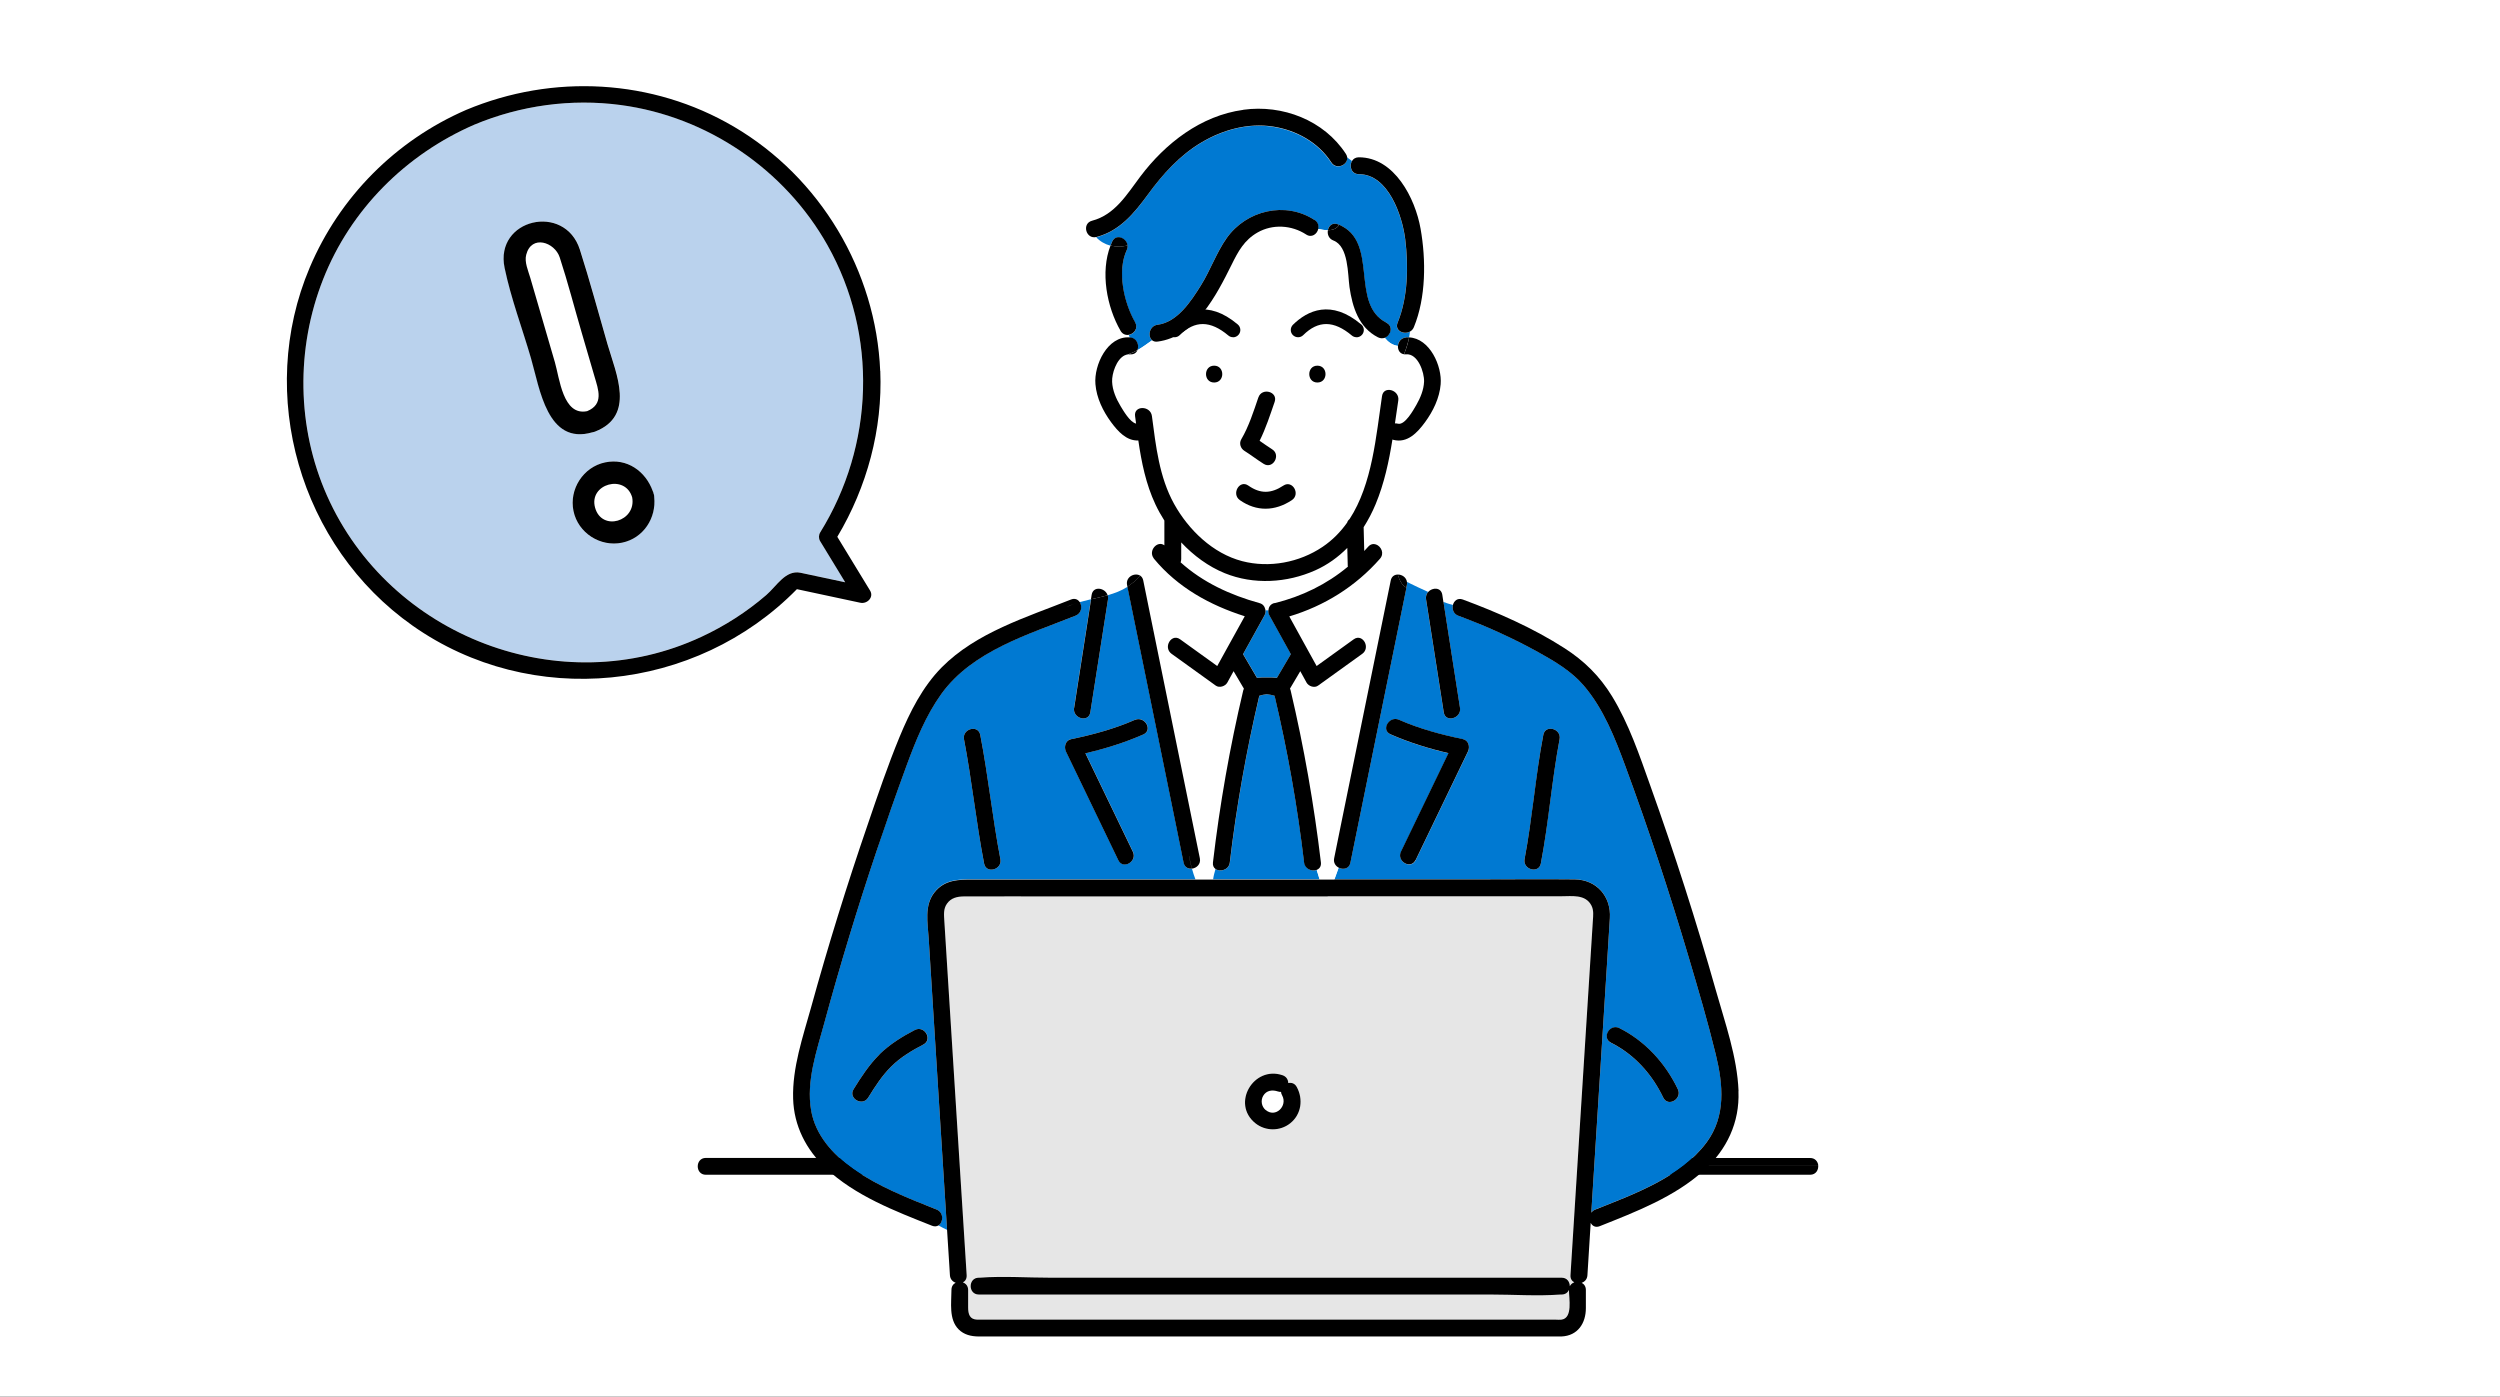
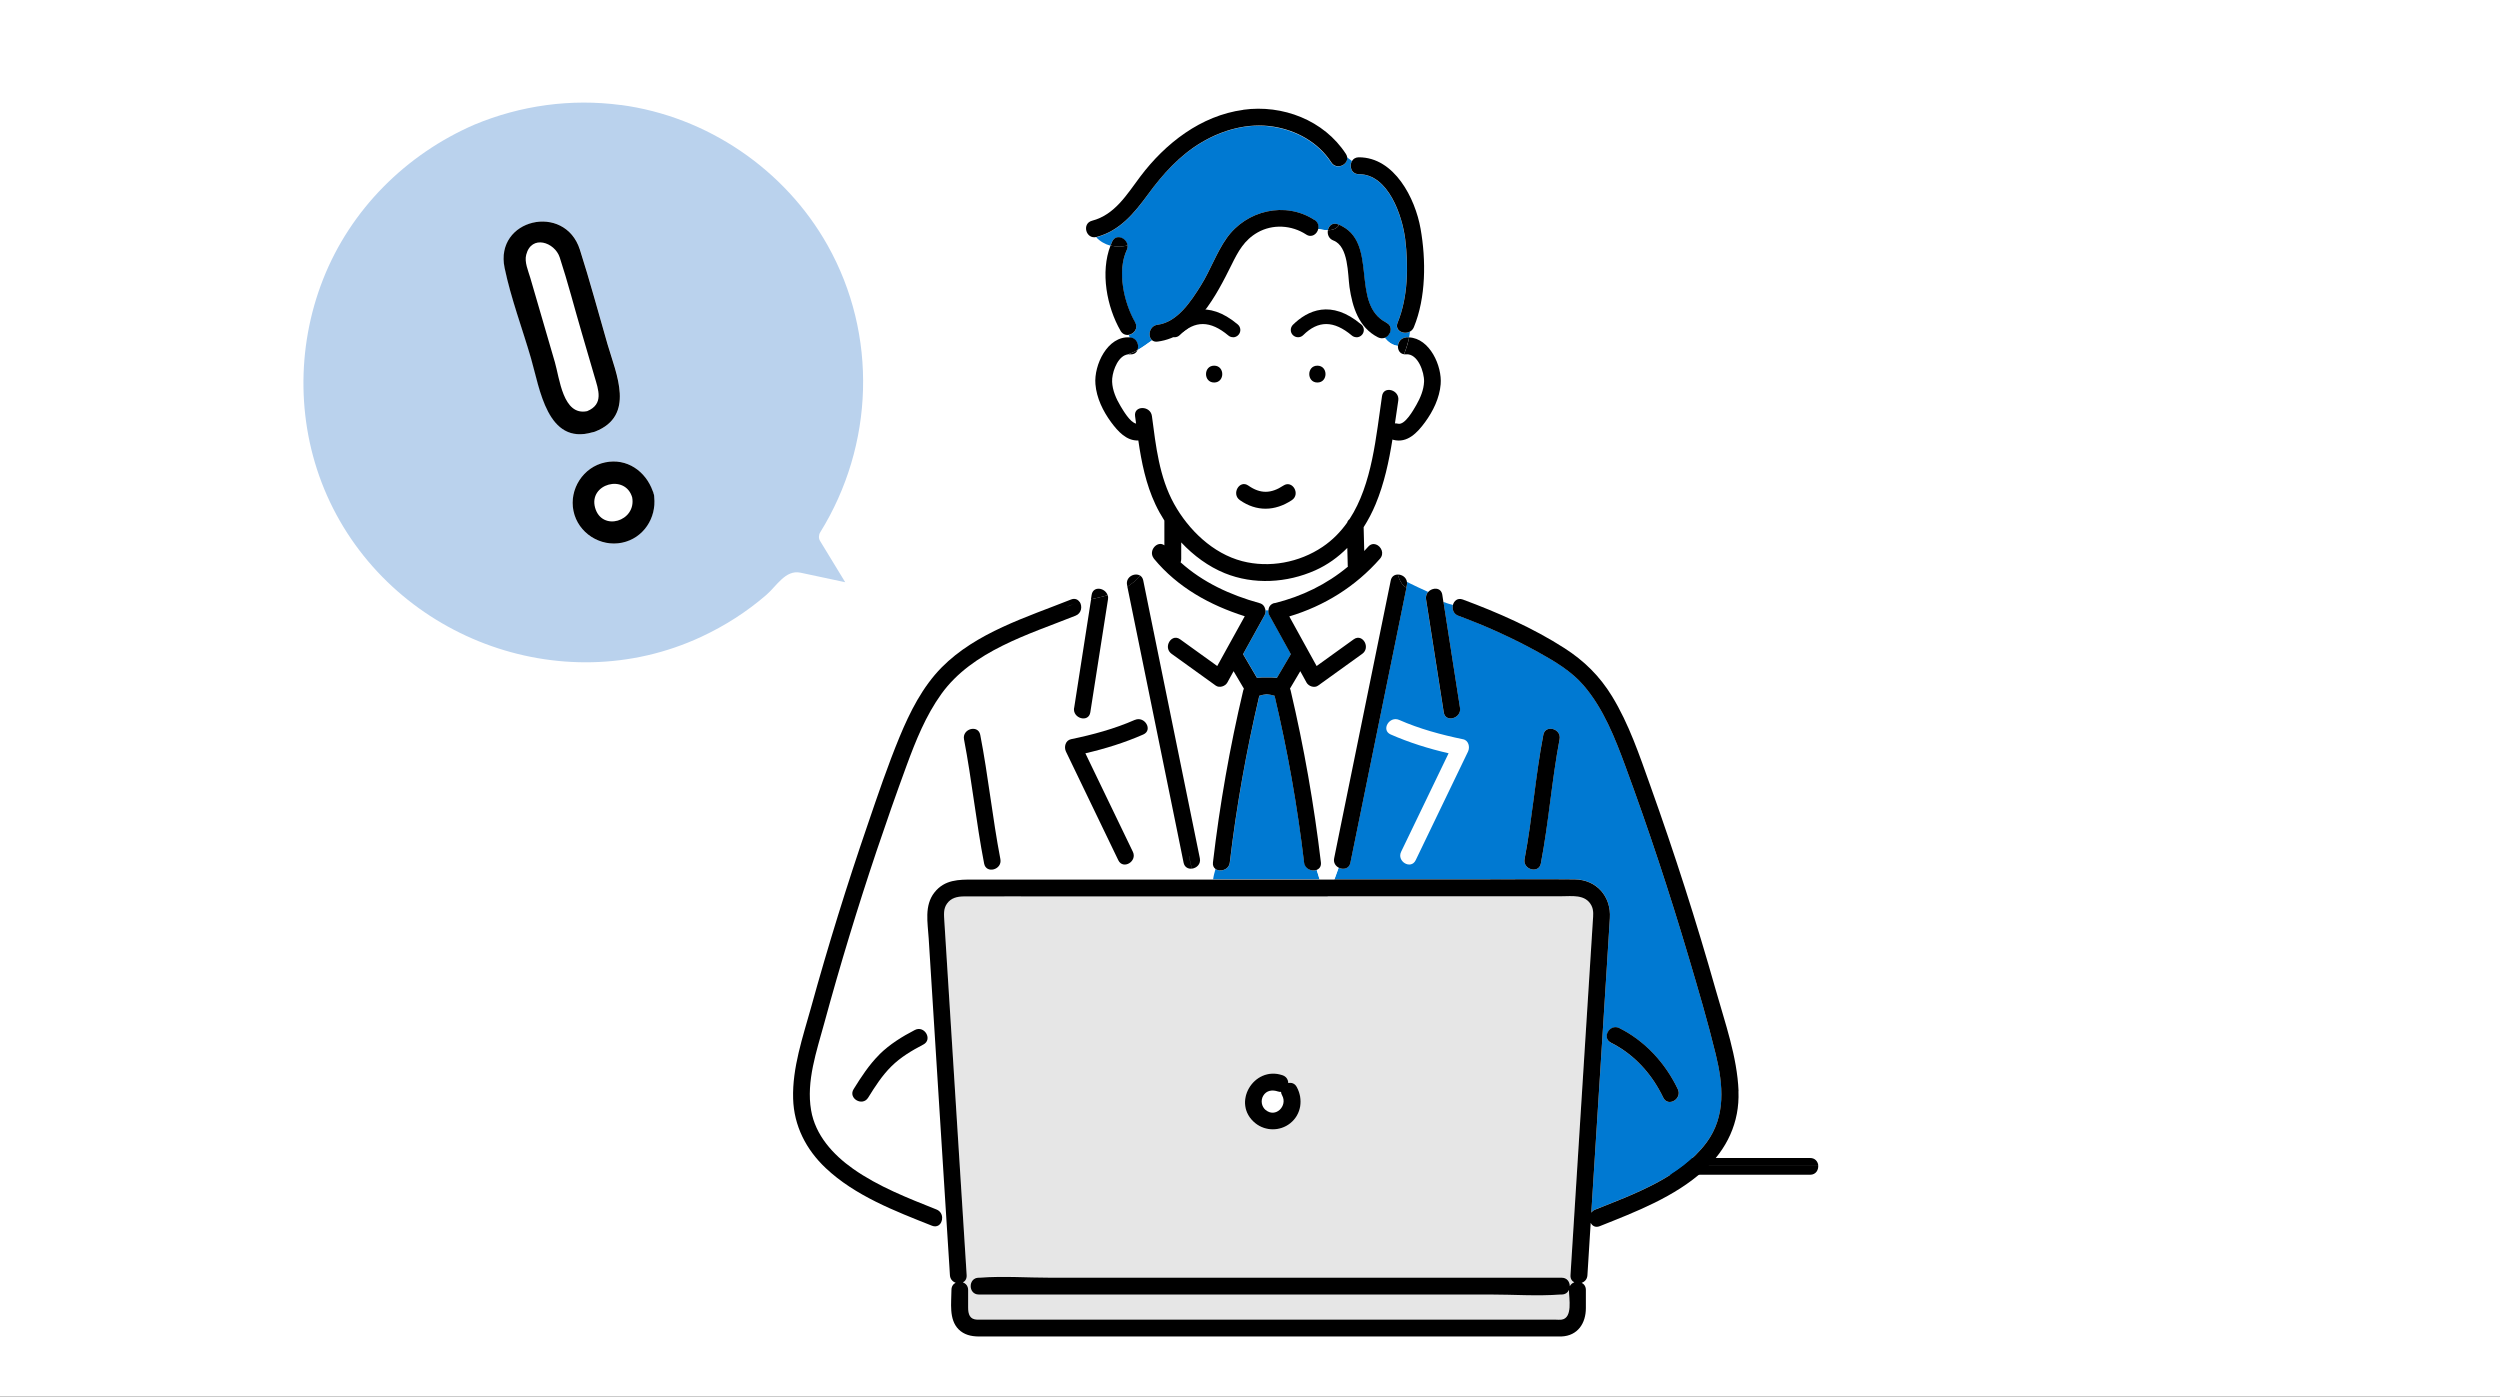
<svg xmlns="http://www.w3.org/2000/svg" width="290" height="162" viewBox="0 0 290 162" fill="none">
  <rect x="0" y="0" width="290" height="162" fill="#333333" stroke="none" />
  <g clip-path="url(#clip0_1852_310129)">
    <rect width="290" height="162" fill="white" />
    <g clip-path="url(#clip1_1852_310129)">
-       <path d="M101.385 135.146C101.325 134.717 101.016 134.318 100.447 134.318H81.88C80.623 134.318 80.623 136.273 81.88 136.273H100.447C101.145 136.273 101.454 135.675 101.385 135.146Z" fill="black" />
      <path d="M209.979 134.328H191.142C190.584 134.328 190.265 134.717 190.215 135.156H210.916C210.856 134.727 210.547 134.328 209.979 134.328Z" fill="black" />
      <path d="M190.205 135.146C190.135 135.685 190.444 136.273 191.132 136.273H209.969C210.667 136.273 210.976 135.675 210.906 135.146H190.205Z" fill="black" />
      <path d="M147.156 70.698C147.196 70.359 147.416 70.06 147.844 69.951C151.025 69.173 153.897 67.757 156.35 65.712C156.35 65.663 156.34 65.613 156.331 65.553C156.311 64.885 156.301 64.207 156.281 63.539C155.224 64.606 153.987 65.493 152.561 66.141C149.28 67.617 145.421 67.846 142.061 66.47C140.176 65.703 138.461 64.436 137.015 62.9V64.835C137.015 64.975 136.985 65.104 136.945 65.214C139.518 67.547 142.679 69.003 146.089 69.941C146.468 70.05 146.678 70.309 146.748 70.599C146.768 70.659 146.787 70.718 146.787 70.788H147.127C147.127 70.788 147.127 70.718 147.146 70.678L147.156 70.698Z" fill="white" />
      <path d="M147.145 70.797H146.806C146.826 70.976 146.796 71.176 146.686 71.385C145.858 72.881 145.031 74.377 144.203 75.873C144.742 76.79 145.28 77.707 145.819 78.625C146.207 78.585 146.586 78.565 146.975 78.585C147.354 78.565 147.743 78.585 148.132 78.625C148.67 77.707 149.209 76.79 149.747 75.873C148.92 74.377 148.092 72.881 147.264 71.385C147.155 71.186 147.125 70.986 147.145 70.797Z" fill="#0079D2" />
      <path d="M140.994 100.792C140.795 100.643 140.665 100.393 140.705 100.044C141.503 93.333 142.669 86.672 144.215 80.101C144.235 80.021 144.255 79.951 144.295 79.882C143.896 79.203 143.497 78.525 143.098 77.857C142.859 78.296 142.609 78.735 142.37 79.183C142.131 79.612 141.453 79.842 141.034 79.532C139.329 78.306 137.614 77.069 135.908 75.843C135.47 75.534 135.41 75.035 135.549 74.636C135.001 74.128 134.462 73.629 133.824 73.24C135.609 82.015 137.404 90.781 139.189 99.556C139.329 100.244 138.8 100.713 138.272 100.772C138.391 101.191 138.521 101.6 138.671 101.999H140.715C140.765 101.6 140.884 101.201 140.994 100.802V100.792Z" fill="white" />
      <path d="M151.283 100.046C150.515 93.544 149.358 87.083 147.862 80.711C147.573 80.621 147.274 80.561 146.975 80.531C146.676 80.561 146.377 80.631 146.087 80.711C144.582 87.083 143.435 93.544 142.667 100.046C142.557 100.934 141.52 101.193 141.002 100.794C140.892 101.193 140.773 101.592 140.723 101.991H153.078C152.968 101.632 152.858 101.273 152.749 100.914C152.2 101.113 151.392 100.824 151.303 100.046H151.283Z" fill="#0079D2" />
      <path d="M131.96 40.614C132.529 40.285 133.077 39.876 133.646 39.477C133.097 39.028 133.317 37.802 134.274 37.672C136.597 37.373 138.173 34.91 139.3 33.105C140.397 31.35 141.095 29.316 142.281 27.63C144.575 24.39 149.102 23.323 152.472 25.516C152.871 25.776 152.981 26.184 152.891 26.553C153.26 26.633 153.659 26.703 154.028 26.703C154.128 26.194 154.557 25.776 155.185 26.015C155.235 26.035 155.285 26.055 155.334 26.075C159.991 28.059 156.521 35.249 160.819 37.433C161.657 37.861 161.317 38.908 160.619 39.178C161.008 39.666 161.507 40.035 162.155 40.125C162.185 39.656 162.504 39.198 163.092 39.148C163.212 39.138 163.332 39.138 163.451 39.148C163.491 38.918 163.531 38.699 163.551 38.47C162.843 38.859 161.736 38.36 162.115 37.443C163.322 34.501 163.382 30.901 163.003 27.79C162.664 25.038 161.038 20.211 157.618 20.211C156.73 20.211 156.471 19.244 156.83 18.676C156.631 18.526 156.441 18.386 156.252 18.247C156.401 19.134 155.015 19.782 154.417 18.865C152.901 16.532 150.349 15.126 147.636 14.707C144.754 14.258 141.823 15.076 139.35 16.552C136.817 18.057 134.852 20.231 133.137 22.595C131.562 24.758 129.886 26.803 127.174 27.521C127.174 27.521 127.174 27.521 127.164 27.521C127.583 27.989 128.171 28.328 128.809 28.498C128.869 28.338 128.929 28.189 128.999 28.039C129.438 27.092 130.684 27.62 130.784 28.478C130.834 28.468 130.874 28.448 130.923 28.428C130.884 28.448 130.834 28.458 130.784 28.478C130.804 28.647 130.784 28.837 130.694 29.026C129.547 31.489 130.365 35.149 131.671 37.413C132.07 38.101 131.542 38.749 130.943 38.859C130.983 38.958 131.023 39.068 131.053 39.168C131.063 39.168 131.073 39.168 131.083 39.168C131.891 39.237 132.17 40.075 131.941 40.633L131.96 40.614Z" fill="#0079D2" />
      <path d="M163.104 41.102C163.024 41.102 162.944 41.102 162.864 41.102C162.366 41.032 162.136 40.583 162.166 40.134C161.508 40.044 161.019 39.675 160.631 39.187C160.401 39.277 160.122 39.277 159.843 39.127C157.609 37.99 156.881 35.627 156.542 33.303C156.323 31.788 156.432 28.587 154.677 27.899C154.129 27.689 153.949 27.161 154.039 26.702C153.67 26.702 153.271 26.632 152.902 26.553C152.773 27.141 152.145 27.63 151.496 27.201C149.811 26.104 147.627 25.964 145.852 26.971C144.317 27.849 143.619 29.165 142.861 30.681C141.106 34.231 138.653 39.067 134.265 39.626C133.996 39.656 133.786 39.596 133.637 39.476C133.078 39.875 132.53 40.284 131.952 40.613C131.822 40.922 131.543 41.141 131.094 41.102C131.014 41.102 130.934 41.102 130.865 41.102C130.745 41.141 130.615 41.181 130.486 41.211C129.499 41.66 128.97 43.355 129.01 44.282C129.05 45.29 129.479 46.257 129.987 47.105C130.266 47.583 131.074 48.989 131.792 49.139C131.752 48.849 131.712 48.55 131.672 48.261C131.513 47.015 133.467 47.035 133.627 48.261C134.086 51.721 134.474 55.351 136.2 58.452C137.875 61.464 140.697 64.206 144.097 65.094C147.248 65.911 150.729 65.253 153.421 63.438C154.578 62.66 155.515 61.703 156.273 60.626C156.323 60.447 156.422 60.317 156.552 60.217C159.205 56.149 159.633 50.525 160.321 45.938C160.511 44.701 162.386 45.23 162.206 46.456C162.076 47.344 161.947 48.231 161.817 49.119C161.927 49.119 162.046 49.119 162.166 49.149C162.974 49.358 163.981 47.543 164.3 46.975C164.769 46.157 165.158 45.23 165.198 44.282C165.237 43.186 164.48 40.992 163.104 41.102ZM140.846 44.372C139.59 44.372 139.59 42.418 140.846 42.418C142.103 42.418 142.103 44.372 140.846 44.372ZM143.998 50.954C144.875 49.468 145.424 47.723 145.982 46.087C146.391 44.901 148.275 45.419 147.867 46.606C147.348 48.102 146.84 49.687 146.122 51.123C146.6 51.462 147.079 51.801 147.577 52.11C148.634 52.778 147.657 54.474 146.59 53.796C145.822 53.317 145.114 52.758 144.347 52.28C143.898 52.001 143.718 51.412 143.998 50.944V50.954ZM149.851 58.014C147.906 59.31 145.753 59.37 143.818 58.014C142.791 57.296 143.768 55.6 144.805 56.328C146.201 57.306 147.448 57.266 148.864 56.328C149.911 55.63 150.888 57.326 149.851 58.014ZM152.823 44.372C151.566 44.372 151.566 42.418 152.823 42.418C154.079 42.418 154.079 44.372 152.823 44.372Z" fill="white" />
      <path d="M130.859 41.102C130.73 41.111 130.6 41.151 130.48 41.211C130.61 41.181 130.74 41.141 130.859 41.102Z" fill="#0079D2" />
-       <path d="M107.727 108.811C107.617 107.026 107.198 105.022 108.395 103.496C109.581 101.99 111.217 102 112.912 102H138.669C138.52 101.602 138.38 101.193 138.27 100.774C137.851 100.824 137.423 100.624 137.313 100.076C137.044 98.73 136.765 97.383 136.495 96.037C134.591 86.714 132.696 77.39 130.791 68.066C130.083 68.525 129.306 68.814 128.498 69.044C128.538 69.183 128.558 69.343 128.528 69.512C127.84 73.89 127.162 78.268 126.474 82.635C126.284 83.872 124.399 83.343 124.589 82.117C125.247 77.918 125.905 73.72 126.553 69.512C126.115 69.612 125.676 69.722 125.247 69.841C125.546 70.33 125.466 71.138 124.758 71.417C119.284 73.591 112.802 75.485 109.192 80.491C107.368 83.014 106.211 85.926 105.144 88.828C103.947 92.079 102.801 95.359 101.694 98.65C99.47 105.271 97.446 111.952 95.601 118.693C94.723 121.914 93.497 125.414 94.075 128.785C94.574 131.687 96.618 133.94 98.951 135.586C101.863 137.64 105.323 138.996 108.624 140.302C109.482 140.641 109.422 141.788 108.853 142.147C109.183 142.336 109.522 142.506 109.861 142.665C109.571 138.088 109.282 133.511 108.993 128.934C108.574 122.223 108.145 115.512 107.727 108.801V108.811ZM124.24 85.746C126.753 85.228 129.296 84.54 131.649 83.503C132.786 83.004 133.783 84.689 132.636 85.188C130.482 86.135 128.209 86.843 125.915 87.372C127.75 91.181 129.585 94.98 131.42 98.79C131.968 99.916 130.283 100.904 129.734 99.777C127.71 95.579 125.686 91.38 123.662 87.172C123.402 86.644 123.582 85.876 124.25 85.736L124.24 85.746ZM113.71 85.248C114.627 90.024 115.116 94.871 116.043 99.657C116.282 100.884 114.398 101.412 114.158 100.176C113.241 95.399 112.752 90.553 111.825 85.766C111.586 84.54 113.47 84.011 113.71 85.248ZM107.108 121.166C105.772 121.864 104.476 122.632 103.399 123.699C102.322 124.766 101.504 126.052 100.706 127.329C100.048 128.396 98.353 127.419 99.021 126.342C99.899 124.926 100.826 123.5 102.023 122.313C103.219 121.126 104.645 120.249 106.131 119.481C107.248 118.903 108.235 120.588 107.118 121.166H107.108Z" fill="#0079D2" />
      <path d="M163.201 67.865C163.181 67.965 163.161 68.064 163.141 68.164C163.211 68.204 163.281 68.234 163.36 68.254C163.281 68.224 163.211 68.194 163.141 68.164C162.892 69.41 162.633 70.657 162.383 71.903C160.469 81.297 158.554 90.68 156.639 100.074C156.49 100.792 155.802 100.911 155.293 100.652C155.134 101.101 154.974 101.55 154.805 101.998H171.517C175.227 101.998 178.946 101.958 182.656 101.998C185.219 102.028 186.904 103.993 186.744 106.496C186.625 108.47 186.495 110.434 186.375 112.409C185.907 119.778 185.448 127.157 184.979 134.526C184.85 136.571 184.72 138.615 184.59 140.659C184.7 140.509 184.85 140.39 185.049 140.3C189.566 138.495 194.961 136.571 197.963 132.512C200.236 129.451 199.897 125.811 199.03 122.301C198.102 118.502 196.995 114.742 195.879 110.993C193.665 103.534 191.222 96.135 188.529 88.826C187.323 85.565 185.996 82.174 183.703 79.502C182.287 77.847 180.342 76.7 178.458 75.653C175.486 74.007 172.345 72.591 169.164 71.415C168.596 71.205 168.426 70.647 168.536 70.178C168.167 70.079 167.798 69.969 167.439 69.829C168.077 73.928 168.715 78.016 169.354 82.115C169.543 83.351 167.668 83.87 167.469 82.633C166.781 78.255 166.103 73.878 165.415 69.51C165.365 69.161 165.475 68.872 165.664 68.663C164.846 68.304 164.029 67.905 163.211 67.506C163.231 67.615 163.231 67.745 163.201 67.875V67.865ZM187.861 119.269C190.843 120.775 193.186 123.348 194.632 126.349C195.171 127.476 193.485 128.463 192.947 127.337C191.641 124.604 189.596 122.331 186.884 120.965C185.757 120.396 186.754 118.711 187.871 119.279L187.861 119.269ZM176.852 99.645C177.77 94.868 178.119 90.012 179.026 85.236C179.266 83.999 181.15 84.528 180.911 85.754C179.993 90.531 179.644 95.387 178.737 100.164C178.498 101.4 176.613 100.872 176.852 99.645ZM169.703 85.744C170.361 85.884 170.54 86.652 170.291 87.18C168.267 91.378 166.242 95.576 164.218 99.785C163.67 100.921 161.984 99.924 162.533 98.797C164.368 94.988 166.202 91.189 168.037 87.38C165.744 86.851 163.47 86.143 161.316 85.196C160.17 84.687 161.167 83.012 162.303 83.511C164.657 84.548 167.2 85.236 169.713 85.754L169.703 85.744Z" fill="#0079D2" />
      <path d="M158.031 75.833C156.326 77.06 154.61 78.296 152.905 79.523C152.486 79.822 151.808 79.602 151.569 79.174C151.33 78.735 151.08 78.296 150.841 77.847C150.442 78.525 150.043 79.204 149.645 79.872C149.674 79.941 149.704 80.011 149.724 80.091C151.28 86.672 152.447 93.324 153.234 100.035C153.284 100.493 153.055 100.782 152.726 100.902C152.836 101.261 152.945 101.63 153.055 101.979H154.79C154.96 101.53 155.119 101.082 155.279 100.633C154.91 100.443 154.64 100.055 154.74 99.536C155.009 98.19 155.289 96.844 155.558 95.497C157.093 87.979 158.619 80.47 160.155 72.951C159.566 73.5 158.958 74.018 158.33 74.507C158.529 74.926 158.49 75.474 158.021 75.813L158.031 75.833Z" fill="white" />
      <path d="M161.605 65.334C161.166 64.895 160.837 64.227 160.278 63.848C160.388 64.157 160.348 64.516 160.079 64.825C157.247 68.046 153.627 70.299 149.559 71.516C150.277 72.822 150.995 74.119 151.712 75.425C151.732 75.465 151.752 75.495 151.772 75.535C152.091 76.113 152.411 76.691 152.73 77.27C154.166 76.233 155.602 75.206 157.037 74.168C157.586 73.78 158.114 74.069 158.334 74.547C158.952 74.059 159.57 73.53 160.159 72.992C160.538 71.117 160.926 69.242 161.305 67.368C161.405 66.889 161.744 66.68 162.113 66.67C161.954 66.211 161.814 65.732 161.585 65.353L161.605 65.334Z" fill="white" />
      <path d="M132.626 67.349C132.896 68.695 133.175 70.041 133.444 71.388C133.574 72.006 133.693 72.624 133.823 73.242C134.461 73.631 135.01 74.13 135.548 74.638C135.738 74.11 136.306 73.741 136.894 74.16C138.33 75.197 139.766 76.224 141.202 77.261C141.521 76.683 141.84 76.104 142.159 75.526C142.179 75.486 142.199 75.446 142.219 75.416C142.947 74.11 143.665 72.803 144.393 71.487C140.345 70.201 136.615 68.147 133.863 64.816C133.843 64.796 133.833 64.766 133.813 64.736C133.314 65.444 132.826 66.172 132.277 66.79C132.447 66.9 132.567 67.09 132.626 67.349Z" fill="white" />
      <path d="M184.588 104.99C183.9 103.704 182.344 103.943 181.117 103.943H154.004C154.004 103.943 153.984 103.983 153.974 104.003C153.974 103.983 153.994 103.963 154.004 103.943H123.161C119.372 103.943 115.583 103.923 111.784 103.943C111.026 103.943 110.318 104.103 109.849 104.781C109.41 105.399 109.49 106.087 109.54 106.785C109.67 108.909 109.809 111.023 109.939 113.147C110.397 120.427 110.856 127.706 111.315 134.986C111.584 139.283 111.853 143.591 112.133 147.889C112.162 148.298 111.963 148.577 111.694 148.717C112.033 148.836 112.302 149.126 112.302 149.594V151.619C112.302 152.396 112.482 153.005 113.349 153.035C113.738 153.045 114.137 153.035 114.526 153.035H180.479C180.689 153.035 180.918 153.064 181.127 153.035C182.464 152.865 181.995 150.552 181.995 149.594C181.855 149.893 181.576 150.123 181.147 150.123C181.108 150.123 181.068 150.123 181.028 150.123C178.325 150.322 175.533 150.123 172.821 150.123H113.539C112.282 150.123 112.282 148.168 113.539 148.168C113.578 148.168 113.618 148.168 113.658 148.168C116.361 147.969 119.153 148.168 121.865 148.168H181.147C181.776 148.168 182.095 148.667 182.095 149.156C182.204 148.936 182.394 148.787 182.613 148.707C182.344 148.567 182.155 148.288 182.175 147.879C182.194 147.56 182.214 147.241 182.234 146.922C182.603 141.118 182.962 135.315 183.331 129.501C183.76 122.77 184.179 116.049 184.608 109.318C184.657 108.481 184.717 107.633 184.767 106.795C184.807 106.177 184.897 105.549 184.588 104.97V104.99ZM149.676 130.289C148.5 131.236 146.795 131.236 145.618 130.289C142.796 128.025 145.418 123.588 148.769 124.725C149.228 124.874 149.427 125.253 149.437 125.622C149.796 125.542 150.185 125.652 150.414 126.081C151.182 127.497 150.953 129.252 149.666 130.279L149.676 130.289Z" fill="#E6E6E6" />
-       <path d="M145.975 46.088C145.417 47.723 144.868 49.458 143.991 50.954C143.711 51.423 143.901 52.011 144.34 52.29C145.107 52.769 145.815 53.327 146.583 53.806C147.65 54.484 148.628 52.789 147.571 52.121C147.072 51.802 146.593 51.462 146.115 51.133C146.833 49.697 147.341 48.112 147.86 46.616C148.269 45.43 146.384 44.911 145.975 46.098V46.088Z" fill="black" />
      <path d="M143.824 58.016C145.759 59.372 147.902 59.312 149.857 58.016C150.894 57.317 149.917 55.632 148.87 56.33C147.454 57.268 146.207 57.307 144.811 56.33C143.784 55.602 142.807 57.297 143.824 58.016Z" fill="black" />
      <path d="M140.841 44.372C142.097 44.372 142.097 42.418 140.841 42.418C139.584 42.418 139.584 44.372 140.841 44.372Z" fill="black" />
      <path d="M152.817 44.372C154.074 44.372 154.074 42.418 152.817 42.418C151.561 42.418 151.561 44.372 152.817 44.372Z" fill="black" />
      <path d="M125.249 69.851C124.72 70.001 124.212 70.18 123.703 70.41C124.202 70.18 124.72 70.001 125.249 69.851C125.049 69.542 124.7 69.363 124.242 69.542C119.086 71.596 113.243 73.371 109.244 77.41C107.01 79.674 105.555 82.575 104.348 85.487C102.982 88.798 101.825 92.218 100.668 95.608C98.255 102.629 96.052 109.728 94.077 116.888C93.13 120.289 91.893 123.868 92.003 127.448C92.093 130.599 93.509 133.352 95.782 135.496C99.193 138.716 103.82 140.482 108.117 142.187C108.417 142.306 108.666 142.266 108.865 142.147C109.434 141.788 109.503 140.651 108.636 140.302C105.335 138.986 101.875 137.64 98.963 135.585C96.63 133.94 94.576 131.676 94.087 128.785C93.509 125.414 94.735 121.914 95.613 118.693C97.448 111.952 99.482 105.271 101.705 98.65C102.812 95.359 103.959 92.088 105.156 88.828C106.223 85.926 107.389 83.014 109.204 80.491C112.814 75.495 119.306 73.601 124.77 71.417C125.478 71.138 125.558 70.33 125.259 69.841L125.249 69.851Z" fill="black" />
      <path d="M102.022 122.312C100.825 123.499 99.898 124.925 99.02 126.341C98.352 127.408 100.047 128.395 100.706 127.328C101.503 126.042 102.321 124.765 103.398 123.699C104.475 122.632 105.771 121.864 107.107 121.166C108.224 120.587 107.237 118.902 106.12 119.48C104.634 120.248 103.208 121.136 102.012 122.312H102.022Z" fill="black" />
      <path d="M111.826 85.766C112.743 90.543 113.232 95.389 114.159 100.176C114.398 101.412 116.283 100.884 116.044 99.657C115.126 94.881 114.638 90.034 113.71 85.248C113.471 84.011 111.586 84.54 111.826 85.766Z" fill="black" />
      <path d="M201.671 126.551C201.512 122.592 200.106 118.653 199.039 114.874C196.775 106.877 194.232 98.949 191.43 91.121C190.174 87.601 188.957 83.972 186.993 80.76C185.557 78.417 183.772 76.662 181.478 75.186C177.829 72.843 173.74 71.048 169.682 69.542C169.073 69.323 168.655 69.702 168.535 70.19C168.425 70.659 168.595 71.218 169.163 71.427C172.354 72.604 175.485 74.02 178.457 75.665C180.342 76.712 182.286 77.859 183.702 79.514C185.996 82.186 187.322 85.577 188.528 88.838C191.221 96.137 193.664 103.536 195.878 111.005C196.994 114.754 198.101 118.514 199.029 122.313C199.886 125.823 200.225 129.463 197.962 132.524C194.96 136.573 189.575 138.507 185.048 140.312C184.849 140.392 184.699 140.522 184.59 140.671C184.719 138.627 184.849 136.583 184.978 134.538C185.447 127.169 185.906 119.79 186.375 112.421C186.494 110.447 186.624 108.482 186.743 106.508C186.903 104.005 185.218 102.04 182.655 102.01C178.946 101.971 175.226 102.01 171.517 102.01H154.804C154.555 102.659 154.295 103.317 154.006 103.965H181.119C182.346 103.965 183.892 103.716 184.59 105.012C184.899 105.59 184.809 106.219 184.769 106.837C184.719 107.674 184.659 108.522 184.61 109.36C184.181 116.091 183.762 122.812 183.333 129.543C182.964 135.346 182.605 141.15 182.236 146.963C182.216 147.282 182.196 147.602 182.176 147.921C182.146 148.329 182.346 148.609 182.615 148.748C182.396 148.828 182.206 148.978 182.097 149.197C182.097 148.708 181.787 148.21 181.149 148.21H121.867C119.155 148.21 116.362 148.01 113.66 148.21C113.62 148.21 113.58 148.21 113.54 148.21C112.284 148.21 112.284 150.164 113.54 150.164H172.823C175.535 150.164 178.327 150.364 181.03 150.164C181.07 150.164 181.109 150.164 181.149 150.164C181.578 150.164 181.857 149.935 181.997 149.636C181.997 150.593 182.466 152.907 181.129 153.076C180.92 153.106 180.691 153.076 180.481 153.076H114.528C114.139 153.076 113.74 153.086 113.351 153.076C112.483 153.046 112.304 152.438 112.304 151.66V149.636C112.304 149.167 112.035 148.878 111.696 148.758C111.965 148.619 112.154 148.339 112.134 147.931C111.865 143.633 111.596 139.325 111.317 135.027C110.858 127.748 110.399 120.468 109.941 113.189C109.811 111.065 109.671 108.951 109.542 106.827C109.502 106.129 109.412 105.441 109.851 104.822C110.32 104.154 111.038 103.995 111.785 103.985C115.575 103.965 119.364 103.985 123.163 103.985H154.006C154.295 103.337 154.555 102.679 154.804 102.03H153.069H140.714C140.674 102.31 140.664 102.589 140.714 102.868C140.674 102.589 140.684 102.31 140.714 102.03H138.669H112.912C111.217 102.03 109.582 102.02 108.395 103.526C107.198 105.042 107.617 107.056 107.727 108.841C108.146 115.552 108.575 122.263 108.993 128.974C109.283 133.551 109.572 138.128 109.861 142.705C110.26 142.895 110.649 143.094 111.008 143.304C110.649 143.084 110.25 142.895 109.861 142.705C109.951 144.111 110.04 145.527 110.13 146.933C110.15 147.263 110.17 147.592 110.19 147.921C110.22 148.389 110.509 148.678 110.858 148.798C110.579 148.938 110.369 149.217 110.369 149.626C110.369 151.112 110.04 153.036 111.197 154.203C111.825 154.831 112.643 155.021 113.491 155.031C114.787 155.041 116.083 155.031 117.38 155.031H180.272C180.551 155.031 180.84 155.041 181.129 155.031C183.024 154.951 183.961 153.495 183.961 151.74V149.636C183.961 149.227 183.752 148.948 183.473 148.808C183.822 148.688 184.111 148.399 184.141 147.931C184.27 145.906 184.4 143.872 184.52 141.848C184.699 142.207 185.078 142.436 185.567 142.237C189.775 140.561 194.282 138.836 197.673 135.745C200.315 133.342 201.811 130.191 201.661 126.591L201.671 126.551Z" fill="black" />
      <path d="M186.88 120.957C189.603 122.323 191.637 124.607 192.943 127.329C193.492 128.466 195.167 127.469 194.628 126.342C193.192 123.34 190.849 120.768 187.858 119.262C186.741 118.694 185.743 120.379 186.87 120.947L186.88 120.957Z" fill="black" />
      <path d="M178.738 100.164C179.655 95.387 180.004 90.531 180.912 85.755C181.151 84.528 179.266 84 179.027 85.236C178.109 90.013 177.76 94.869 176.853 99.645C176.614 100.872 178.498 101.4 178.738 100.164Z" fill="black" />
      <path d="M148.734 127.069C148.654 126.929 148.615 126.789 148.605 126.66C148.495 126.66 148.375 126.65 148.246 126.61C147.597 126.391 146.899 126.47 146.53 127.118C146.211 127.657 146.341 128.365 146.82 128.764C147.966 129.721 149.402 128.295 148.734 127.079V127.069Z" fill="white" />
      <path d="M149.438 125.624C149.428 125.245 149.219 124.876 148.77 124.726C145.42 123.59 142.797 128.017 145.619 130.291C146.796 131.238 148.501 131.238 149.678 130.291C150.964 129.254 151.193 127.499 150.425 126.093C150.196 125.664 149.807 125.554 149.448 125.634L149.438 125.624ZM146.816 128.765C146.337 128.366 146.217 127.658 146.527 127.12C146.905 126.471 147.593 126.392 148.242 126.611C148.371 126.651 148.491 126.671 148.601 126.661C148.601 126.791 148.651 126.93 148.73 127.07C149.398 128.296 147.952 129.722 146.816 128.755V128.765Z" fill="black" />
      <path d="M131.097 41.102C131.545 41.142 131.824 40.912 131.954 40.613C131.605 40.813 131.246 40.982 130.867 41.112C130.947 41.112 131.017 41.102 131.097 41.112V41.102Z" fill="black" />
      <path d="M163.1 39.149C162.512 39.199 162.203 39.667 162.163 40.126C162.352 40.156 162.552 40.156 162.771 40.126C162.552 40.146 162.352 40.146 162.163 40.126C162.133 40.575 162.362 41.023 162.861 41.093C163.11 40.475 163.319 39.817 163.459 39.139C163.339 39.139 163.22 39.139 163.1 39.139V39.149Z" fill="black" />
      <path d="M163.457 39.146C163.328 39.825 163.118 40.483 162.859 41.101C162.929 41.111 163.008 41.111 163.098 41.101C164.474 40.981 165.232 43.185 165.192 44.282C165.152 45.229 164.763 46.157 164.295 46.974C163.966 47.543 162.969 49.358 162.161 49.148C162.041 49.118 161.922 49.108 161.812 49.118C161.941 48.231 162.061 47.343 162.201 46.456C162.38 45.229 160.506 44.691 160.316 45.937C159.628 50.524 159.199 56.148 156.547 60.217C156.417 60.317 156.317 60.456 156.267 60.626C155.5 61.703 154.572 62.66 153.416 63.438C150.723 65.253 147.243 65.911 144.092 65.093C140.692 64.206 137.87 61.473 136.194 58.452C134.469 55.341 134.08 51.721 133.622 48.261C133.462 47.034 131.508 47.014 131.667 48.261C131.707 48.55 131.747 48.849 131.787 49.138C131.069 48.989 130.271 47.573 129.982 47.104C129.473 46.256 129.044 45.279 129.005 44.282C128.965 43.364 129.493 41.669 130.48 41.211C130.6 41.151 130.73 41.121 130.859 41.101C131.238 40.971 131.597 40.812 131.946 40.602C132.176 40.044 131.896 39.206 131.089 39.136C131.079 39.136 131.069 39.136 131.059 39.136C128.456 38.947 126.881 42.367 127.07 44.561C127.2 46.167 127.948 47.692 128.885 48.969C129.673 50.036 130.68 51.162 132.046 51.093C132.415 53.636 132.924 56.158 134.03 58.512C134.33 59.15 134.679 59.778 135.067 60.386V63.258C134.28 62.66 133.183 63.847 133.811 64.734C134.15 64.255 134.489 63.787 134.838 63.368C134.479 63.787 134.14 64.255 133.811 64.734C133.831 64.754 133.841 64.784 133.861 64.814C136.613 68.144 140.343 70.199 144.391 71.485C143.663 72.791 142.945 74.098 142.217 75.414C142.197 75.454 142.177 75.484 142.157 75.524C141.838 76.102 141.519 76.68 141.2 77.259C139.764 76.222 138.328 75.195 136.892 74.157C136.314 73.739 135.746 74.108 135.546 74.636C135.397 75.035 135.466 75.524 135.905 75.843C137.61 77.069 139.325 78.306 141.031 79.532C141.449 79.831 142.127 79.612 142.367 79.183C142.606 78.745 142.855 78.306 143.095 77.857C143.494 78.535 143.892 79.213 144.291 79.881C144.261 79.951 144.232 80.021 144.212 80.101C142.656 86.682 141.489 93.333 140.702 100.044C140.662 100.393 140.781 100.643 140.991 100.792C141.509 101.181 142.556 100.932 142.656 100.044C143.424 93.543 144.581 87.081 146.076 80.709C146.366 80.619 146.665 80.559 146.964 80.529C147.263 80.559 147.562 80.629 147.851 80.709C149.357 87.081 150.504 93.543 151.272 100.044C151.361 100.822 152.169 101.111 152.718 100.912C153.047 100.792 153.276 100.503 153.226 100.044C152.428 93.333 151.262 86.672 149.716 80.101C149.696 80.021 149.676 79.951 149.636 79.881C150.035 79.203 150.434 78.525 150.833 77.857C151.072 78.296 151.321 78.734 151.561 79.183C151.8 79.612 152.478 79.841 152.897 79.532C154.602 78.306 156.317 77.069 158.023 75.843C158.491 75.504 158.531 74.955 158.332 74.536C157.793 74.955 157.245 75.344 156.706 75.693C157.255 75.354 157.803 74.965 158.332 74.536C158.102 74.068 157.574 73.769 157.035 74.157C155.599 75.195 154.163 76.222 152.728 77.259C152.408 76.68 152.089 76.102 151.77 75.524C151.75 75.484 151.73 75.454 151.71 75.414C150.992 74.108 150.274 72.811 149.556 71.505C153.625 70.288 157.245 68.035 160.077 64.814C160.346 64.505 160.386 64.146 160.276 63.837C160.057 63.208 159.259 62.79 158.701 63.428C158.551 63.597 158.401 63.757 158.252 63.916C158.232 62.999 158.202 62.072 158.182 61.154C158.721 60.307 159.189 59.409 159.578 58.472C160.575 56.069 161.114 53.536 161.523 50.983C161.563 50.993 161.592 51.013 161.632 51.023C163.258 51.442 164.424 50.175 165.302 48.979C166.239 47.702 166.987 46.167 167.117 44.571C167.296 42.467 165.86 39.246 163.447 39.136L163.457 39.146ZM147.841 69.949C147.413 70.059 147.193 70.358 147.153 70.697C147.153 70.727 147.143 70.767 147.133 70.807C147.113 70.986 147.133 71.186 147.253 71.395C148.081 72.891 148.908 74.387 149.736 75.882C149.197 76.8 148.659 77.717 148.121 78.635C147.732 78.595 147.353 78.575 146.964 78.595C146.585 78.575 146.196 78.595 145.807 78.635C145.269 77.717 144.73 76.8 144.192 75.882C145.019 74.387 145.847 72.891 146.675 71.395C146.784 71.196 146.824 70.996 146.794 70.807C146.794 70.737 146.774 70.677 146.754 70.617C146.685 70.318 146.475 70.059 146.096 69.959C142.686 69.012 139.535 67.556 136.952 65.233C136.992 65.123 137.022 64.993 137.022 64.854V62.919C138.458 64.455 140.183 65.721 142.068 66.489C145.428 67.855 149.277 67.626 152.568 66.16C153.994 65.522 155.23 64.624 156.287 63.557C156.307 64.225 156.317 64.904 156.337 65.572C156.337 65.632 156.337 65.681 156.357 65.731C153.904 67.775 151.032 69.181 147.851 69.969L147.841 69.949Z" fill="black" />
      <path d="M132.278 66.79C131.669 66.371 130.543 66.899 130.742 67.866C130.752 67.936 130.772 67.996 130.782 68.066C130.971 67.946 131.151 67.817 131.33 67.667C131.669 67.428 131.979 67.129 132.278 66.79Z" fill="black" />
      <path d="M137.963 99.317C138.023 99.816 138.133 100.295 138.262 100.763C138.801 100.703 139.329 100.235 139.18 99.547C137.395 90.772 135.6 82.006 133.815 73.231C133.645 73.121 133.456 73.032 133.266 72.942C133.456 73.022 133.635 73.121 133.815 73.231C133.685 72.613 133.566 71.995 133.436 71.376C133.167 70.03 132.887 68.684 132.618 67.338C132.568 67.079 132.439 66.889 132.269 66.779C131.97 67.118 131.651 67.418 131.322 67.657C131.142 67.796 130.963 67.926 130.773 68.056C132.678 77.379 134.573 86.703 136.477 96.027C136.747 97.373 137.026 98.719 137.295 100.065C137.405 100.604 137.833 100.813 138.252 100.763C138.123 100.295 138.013 99.816 137.953 99.317H137.963Z" fill="black" />
      <path d="M124.592 82.116C124.402 83.343 126.277 83.871 126.476 82.635C127.164 78.257 127.842 73.879 128.53 69.512C128.56 69.342 128.54 69.183 128.5 69.043C127.872 69.222 127.214 69.362 126.566 69.512C125.908 73.71 125.25 77.908 124.602 82.116H124.592Z" fill="black" />
      <path d="M126.631 68.993C126.601 69.173 126.581 69.342 126.551 69.522C127.199 69.372 127.857 69.233 128.485 69.053C128.216 68.176 126.8 67.926 126.631 69.003V68.993Z" fill="black" />
      <path d="M131.648 83.504C129.295 84.541 126.752 85.229 124.239 85.747C123.581 85.887 123.401 86.655 123.65 87.183C125.675 91.381 127.699 95.579 129.723 99.787C130.272 100.924 131.957 99.927 131.409 98.8C129.574 94.991 127.739 91.192 125.904 87.383C128.198 86.854 130.471 86.146 132.625 85.199C133.772 84.69 132.785 83.015 131.638 83.513L131.648 83.504Z" fill="black" />
      <path d="M162.378 67.088C162.657 67.228 162.927 67.367 163.206 67.497C163.126 66.958 162.608 66.629 162.129 66.649C162.338 67.278 162.588 67.876 163.136 68.165C163.156 68.065 163.176 67.966 163.196 67.866C163.226 67.736 163.226 67.607 163.206 67.497C162.927 67.357 162.657 67.218 162.378 67.088Z" fill="black" />
      <path d="M162.132 66.65C161.763 66.65 161.414 66.87 161.324 67.348C160.945 69.223 160.556 71.098 160.177 72.972C160.536 72.643 160.885 72.304 161.214 71.975C160.875 72.314 160.526 72.643 160.177 72.972C158.641 80.491 157.116 88 155.58 95.519C155.311 96.865 155.032 98.211 154.762 99.557C154.653 100.076 154.932 100.465 155.301 100.654C155.809 100.914 156.507 100.794 156.647 100.076C158.562 90.682 160.476 81.299 162.391 71.906C162.64 70.659 162.899 69.413 163.149 68.166C162.6 67.877 162.351 67.279 162.142 66.65H162.132Z" fill="black" />
      <path d="M167.436 69.84C167.397 69.561 167.347 69.282 167.307 68.993C167.167 68.105 166.16 68.125 165.671 68.664C165.482 68.873 165.372 69.162 165.422 69.511C166.11 73.889 166.788 78.266 167.476 82.634C167.666 83.871 169.55 83.342 169.361 82.116C168.723 78.017 168.085 73.929 167.446 69.83L167.436 69.84Z" fill="black" />
-       <path d="M164.209 99.775C166.233 95.577 168.258 91.379 170.282 87.171C170.541 86.643 170.362 85.875 169.693 85.735C167.181 85.217 164.638 84.529 162.284 83.492C161.148 82.993 160.15 84.678 161.297 85.177C163.451 86.124 165.725 86.832 168.018 87.361C166.183 91.17 164.349 94.969 162.514 98.778C161.965 99.905 163.651 100.902 164.199 99.766L164.209 99.775Z" fill="black" />
      <path d="M152.48 25.516C149.11 23.312 144.573 24.389 142.289 27.63C141.103 29.315 140.405 31.35 139.308 33.105C138.181 34.91 136.595 37.373 134.282 37.672C133.315 37.791 133.095 39.028 133.654 39.477C133.803 39.596 134.013 39.666 134.282 39.626C138.669 39.058 141.113 34.231 142.878 30.681C143.625 29.166 144.333 27.849 145.869 26.972C147.634 25.965 149.828 26.104 151.513 27.201C152.161 27.63 152.79 27.142 152.919 26.553C152.999 26.184 152.899 25.775 152.5 25.516H152.48Z" fill="black" />
      <path d="M144.223 12.742C139.307 13.41 135.179 16.621 132.267 20.49C130.722 22.545 129.326 24.918 126.673 25.606C125.466 25.925 125.965 27.79 127.182 27.491C126.922 27.191 126.733 26.852 126.643 26.444C126.733 26.842 126.922 27.191 127.182 27.491C127.182 27.491 127.182 27.491 127.192 27.491C129.894 26.783 131.569 24.728 133.155 22.564C134.88 20.201 136.834 18.027 139.367 16.522C141.85 15.046 144.772 14.238 147.654 14.677C150.366 15.096 152.919 16.502 154.435 18.835C155.033 19.762 156.419 19.114 156.269 18.217C155.91 17.938 155.581 17.648 155.352 17.25C155.581 17.639 155.91 17.938 156.269 18.217C156.249 18.097 156.2 17.968 156.12 17.848C153.577 13.939 148.771 12.104 144.223 12.732V12.742Z" fill="black" />
      <path d="M155.341 26.074C155.292 26.054 155.242 26.034 155.192 26.015C154.574 25.775 154.135 26.194 154.035 26.703C154.564 26.703 155.052 26.553 155.341 26.074Z" fill="black" />
      <path d="M160.828 37.432C156.541 35.248 160.011 28.069 155.344 26.074C155.055 26.553 154.566 26.702 154.038 26.702C153.948 27.161 154.127 27.69 154.676 27.899C156.441 28.577 156.331 31.788 156.541 33.304C156.88 35.617 157.608 37.99 159.841 39.127C160.12 39.267 160.39 39.267 160.629 39.187C160.22 38.669 159.911 38.02 159.652 37.412C159.911 38.02 160.22 38.679 160.629 39.187C161.327 38.928 161.666 37.871 160.828 37.442V37.432Z" fill="black" />
      <path d="M164.787 26.533C164.169 23.013 161.756 18.246 157.627 18.246C157.258 18.246 156.989 18.416 156.84 18.665C156.481 19.243 156.74 20.201 157.627 20.201C161.048 20.201 162.673 25.017 163.012 27.779C163.391 30.89 163.331 34.49 162.125 37.432C161.746 38.349 162.843 38.858 163.561 38.459C163.621 37.91 163.63 37.362 163.561 36.804C163.63 37.352 163.621 37.91 163.561 38.459C163.75 38.359 163.91 38.19 164.009 37.95C165.425 34.52 165.425 30.142 164.787 26.533Z" fill="black" />
      <path d="M130.799 28.459C130.699 27.601 129.462 27.062 129.014 28.02C128.944 28.169 128.884 28.319 128.824 28.478C129.482 28.658 130.19 28.658 130.799 28.459Z" fill="black" />
      <path d="M131.683 37.392C130.376 35.128 129.559 31.468 130.705 29.006C130.795 28.816 130.815 28.637 130.795 28.457C130.187 28.646 129.479 28.646 128.821 28.477C127.624 31.568 128.382 35.597 129.987 38.379C130.217 38.778 130.596 38.898 130.945 38.838C131.543 38.728 132.071 38.08 131.673 37.392H131.683Z" fill="black" />
      <path d="M72.008 12.183C66.254 11.415 60.391 12.223 55.036 14.457C47.089 17.907 40.677 24.289 37.486 32.376C34.315 40.413 34.424 49.548 37.925 57.465C45.194 73.869 65.048 81.477 81.372 73.859C84.084 72.592 86.617 70.977 88.88 69.022C90.097 67.975 91.114 66.071 92.849 66.43C94.584 66.789 96.319 67.158 98.044 67.537C97.067 65.941 96.1 64.346 95.123 62.74C94.943 62.451 94.963 62.042 95.143 61.753C101.405 51.652 101.844 38.838 95.99 28.437C91.044 19.642 82.02 13.509 72.008 12.173V12.183ZM61.627 41.6C60.61 38.13 59.294 34.62 58.556 31.08C57.37 25.386 65.536 23.501 67.281 28.946C68.448 32.586 69.425 36.295 70.502 39.965C71.51 43.395 73.733 48.221 69.066 50.056C68.967 50.096 68.877 50.116 68.787 50.136C68.777 50.136 68.767 50.146 68.757 50.146C63.522 51.672 62.655 45.06 61.647 41.6H61.627ZM72.158 62.95C69.625 63.478 67.052 61.813 66.514 59.28C65.985 56.747 67.65 54.175 70.183 53.636C72.726 53.108 74.9 54.663 75.708 56.967C75.757 57.066 75.797 57.176 75.817 57.306C75.857 57.435 75.867 57.555 75.867 57.665C76.126 60.088 74.611 62.431 72.148 62.95H72.158Z" fill="#BAD2ED" />
-       <path d="M102.103 43.035C101.624 31.428 95.152 20.579 85.131 14.695C75.667 9.141 64.15 8.533 54.069 12.751C45.911 16.291 39.4 22.832 35.93 31.029C29.687 45.768 34.783 63.368 47.856 72.572C61.617 82.274 80.723 80.3 92.44 68.344C94.893 68.872 97.346 69.391 99.799 69.919C100.587 70.089 101.405 69.281 100.926 68.503C99.66 66.429 98.393 64.345 97.127 62.271C100.577 56.487 102.392 49.786 102.113 43.035H102.103ZM95.142 61.762C94.963 62.052 94.953 62.45 95.122 62.75C96.1 64.345 97.067 65.941 98.044 67.546C96.309 67.167 94.584 66.798 92.849 66.439C91.114 66.09 90.097 67.985 88.88 69.032C86.616 70.986 84.074 72.612 81.371 73.868C65.047 81.487 45.194 73.868 37.924 57.475C34.414 49.557 34.314 40.423 37.485 32.386C40.676 24.288 47.088 17.907 55.036 14.456C60.391 12.223 66.254 11.415 72.008 12.183C82.019 13.519 91.044 19.651 95.99 28.447C101.843 38.847 101.405 51.661 95.142 61.762Z" fill="black" />
      <path d="M68.109 47.704C70.053 46.886 69.405 45.221 68.966 43.695C68.478 42.01 67.979 40.325 67.49 38.64C66.643 35.718 65.875 32.756 64.928 29.864C64.349 28.099 61.647 27.192 61.039 29.565C60.829 30.393 61.278 31.41 61.507 32.218C62.455 35.469 63.402 38.719 64.349 41.97C64.918 43.905 65.297 48.292 68.109 47.714V47.704Z" fill="white" />
      <path d="M68.736 50.148C68.736 50.148 68.756 50.148 68.766 50.138C68.856 50.118 68.956 50.098 69.046 50.058C73.712 48.223 71.489 43.407 70.481 39.966C69.415 36.297 68.427 32.587 67.261 28.948C65.516 23.503 57.349 25.378 58.535 31.081C59.273 34.621 60.599 38.132 61.607 41.602C62.614 45.062 63.481 51.673 68.716 50.148H68.736ZM64.349 41.961C63.401 38.71 62.454 35.459 61.507 32.208C61.267 31.401 60.819 30.393 61.038 29.556C61.647 27.173 64.349 28.09 64.927 29.855C65.874 32.747 66.632 35.708 67.49 38.63C67.979 40.315 68.477 42.001 68.966 43.686C69.415 45.212 70.063 46.887 68.108 47.695C65.296 48.273 64.917 43.895 64.349 41.951V41.961Z" fill="black" />
      <path d="M69.023 58.883C69.791 61.705 73.82 60.468 73.331 57.706C72.543 54.954 68.265 56.111 69.023 58.883Z" fill="white" />
      <path d="M75.827 57.306C75.808 57.177 75.768 57.067 75.718 56.967C74.9 54.664 72.726 53.108 70.193 53.637C67.66 54.165 65.995 56.748 66.524 59.281C67.052 61.824 69.635 63.479 72.168 62.95C74.641 62.432 76.147 60.088 75.887 57.665C75.887 57.556 75.877 57.436 75.837 57.306H75.827ZM69.027 58.882C68.269 56.11 72.547 54.943 73.335 57.705C73.833 60.477 69.804 61.704 69.027 58.882Z" fill="black" />
      <path d="M157.361 39.118C157.172 39.118 156.973 39.058 156.813 38.919C154.719 37.163 152.924 37.144 151.169 38.879C150.84 39.208 150.301 39.198 149.972 38.869C149.643 38.54 149.653 38.001 149.982 37.672C151.658 36.027 154.4 34.681 157.9 37.632C158.259 37.931 158.309 38.47 158 38.829C157.83 39.028 157.591 39.128 157.351 39.128L157.361 39.118Z" fill="black" />
      <path d="M143.037 39.118C142.848 39.118 142.648 39.058 142.489 38.919C140.395 37.163 138.6 37.144 136.845 38.879C136.506 39.208 135.977 39.198 135.648 38.869C135.319 38.54 135.329 38.001 135.658 37.672C137.333 36.027 140.076 34.681 143.576 37.632C143.935 37.931 143.985 38.47 143.675 38.829C143.506 39.028 143.267 39.128 143.027 39.128L143.037 39.118Z" fill="black" />
    </g>
  </g>
  <defs>
    <clipPath id="clip0_1852_310129">
      <rect width="290" height="162" fill="white" />
    </clipPath>
    <clipPath id="clip1_1852_310129">
      <rect width="177.638" height="145" fill="white" transform="translate(33.277 10)" />
    </clipPath>
  </defs>
</svg>